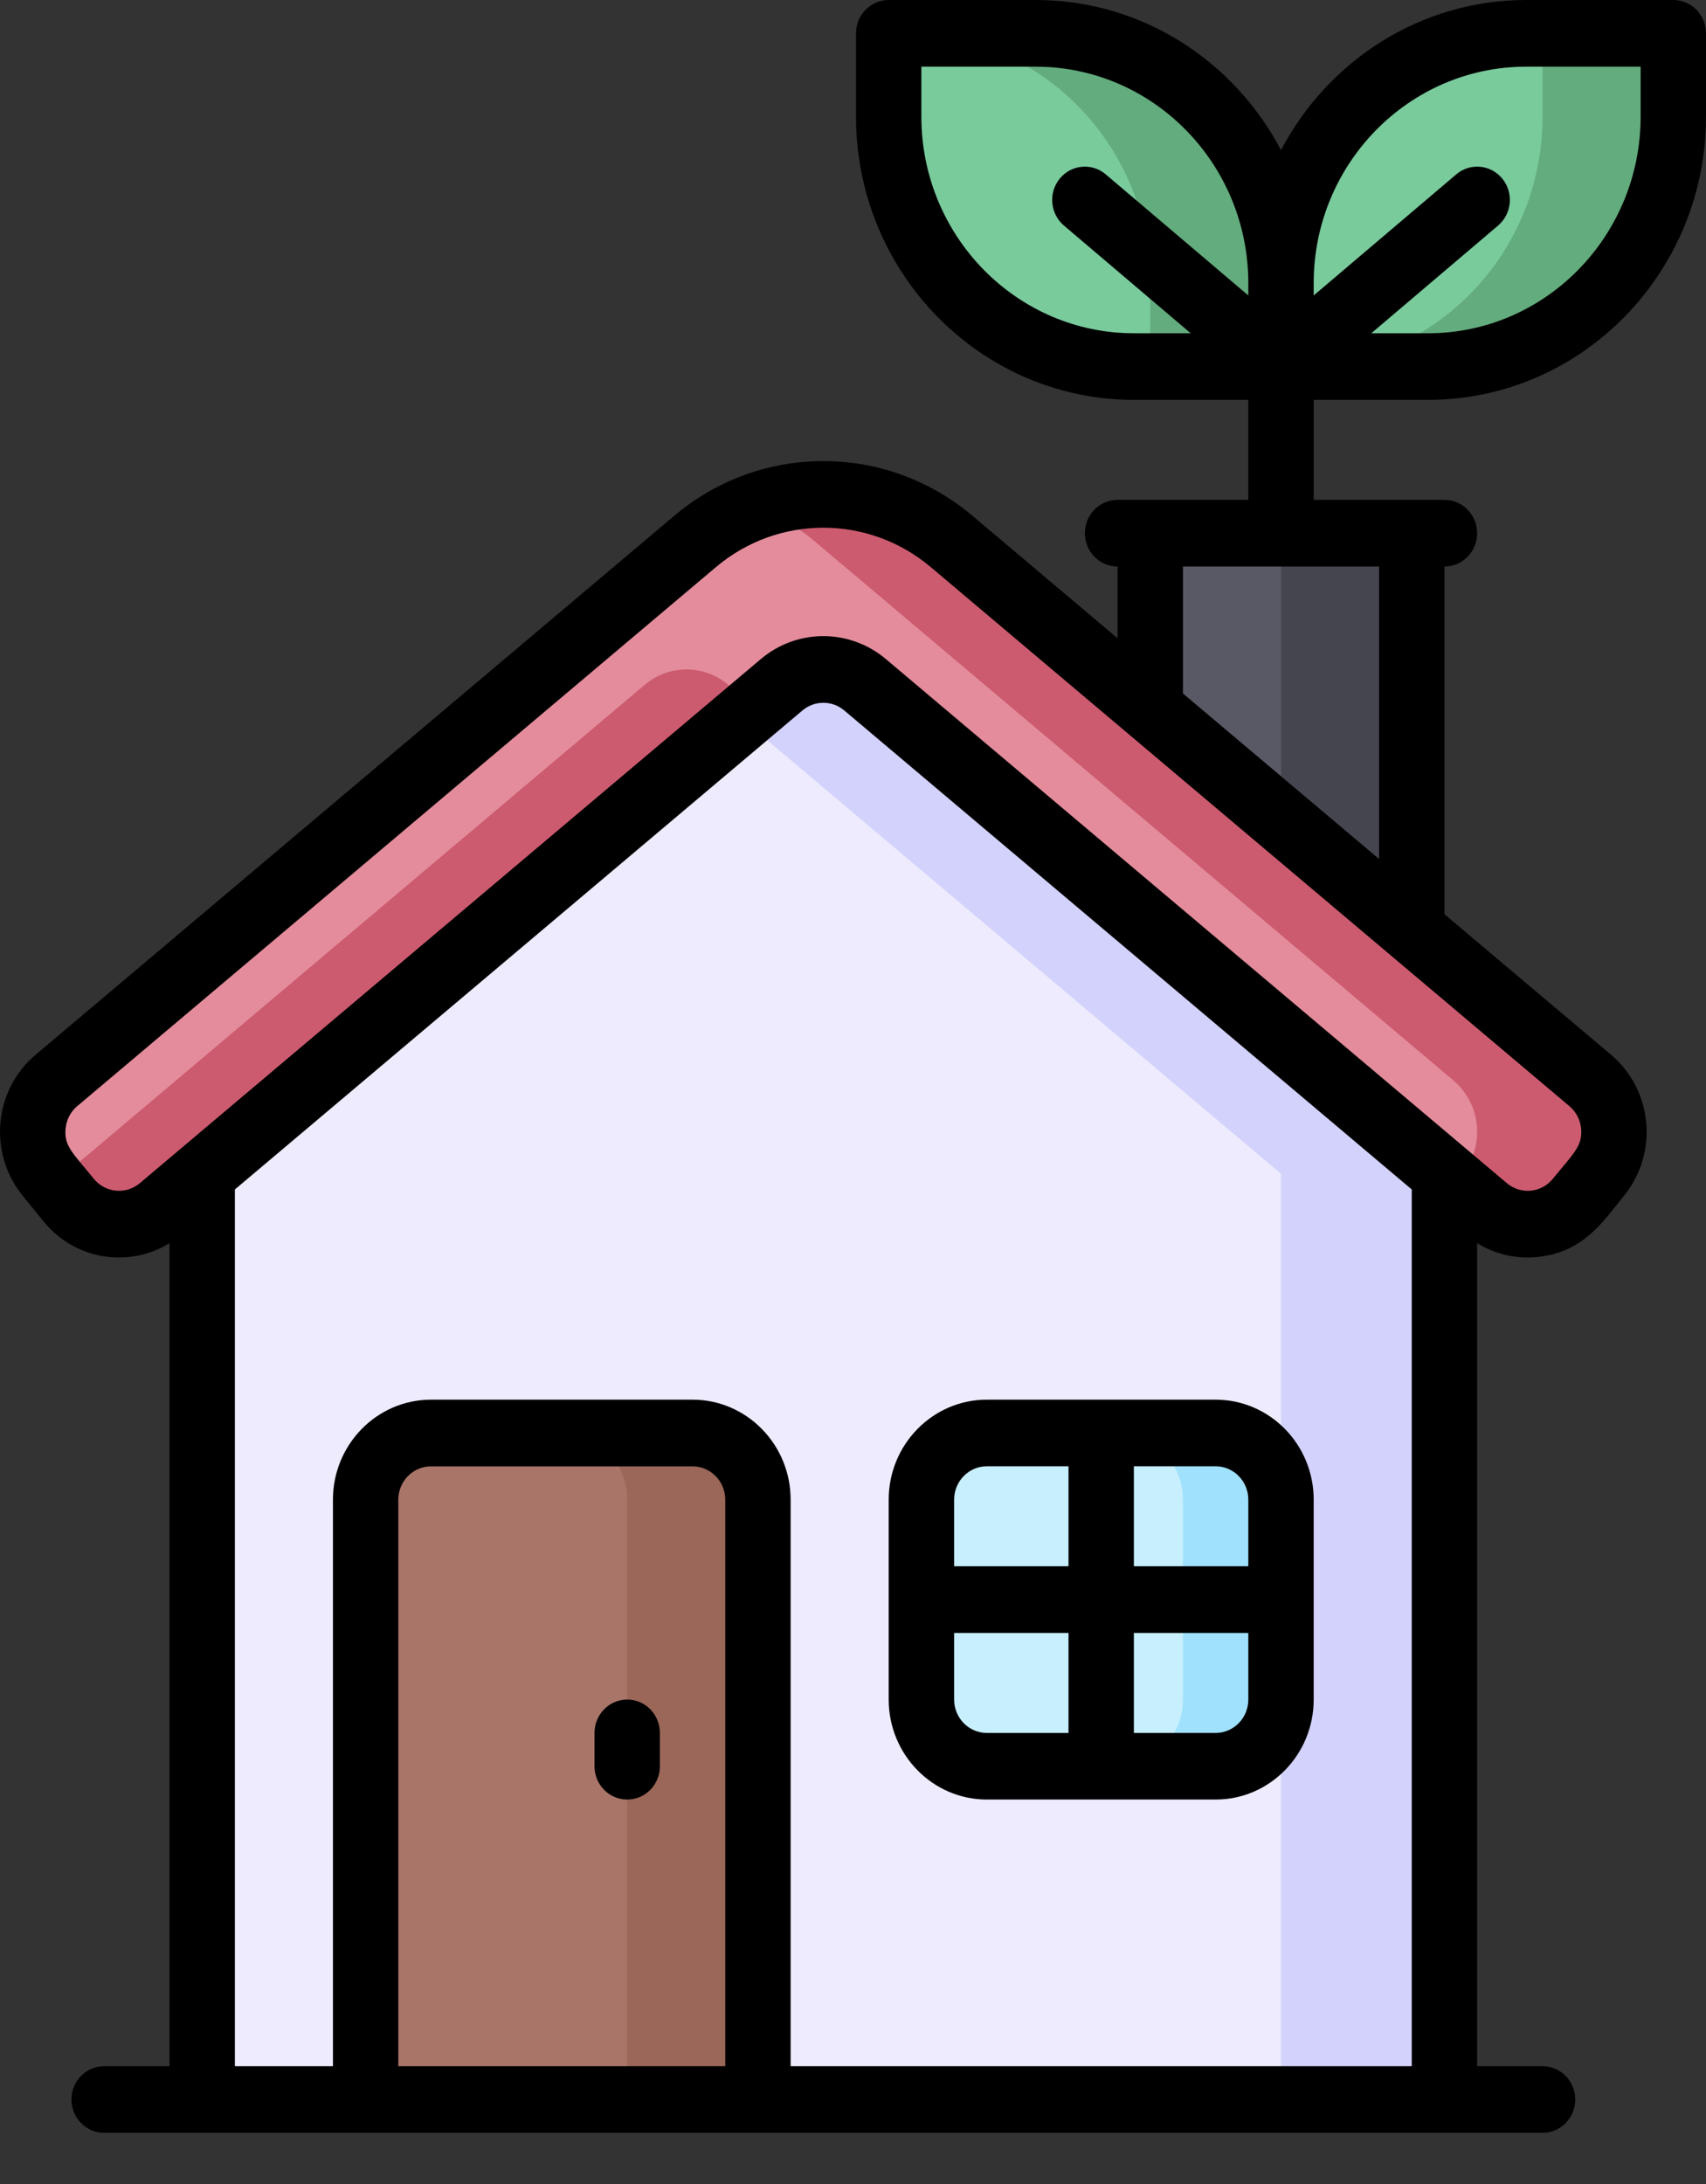
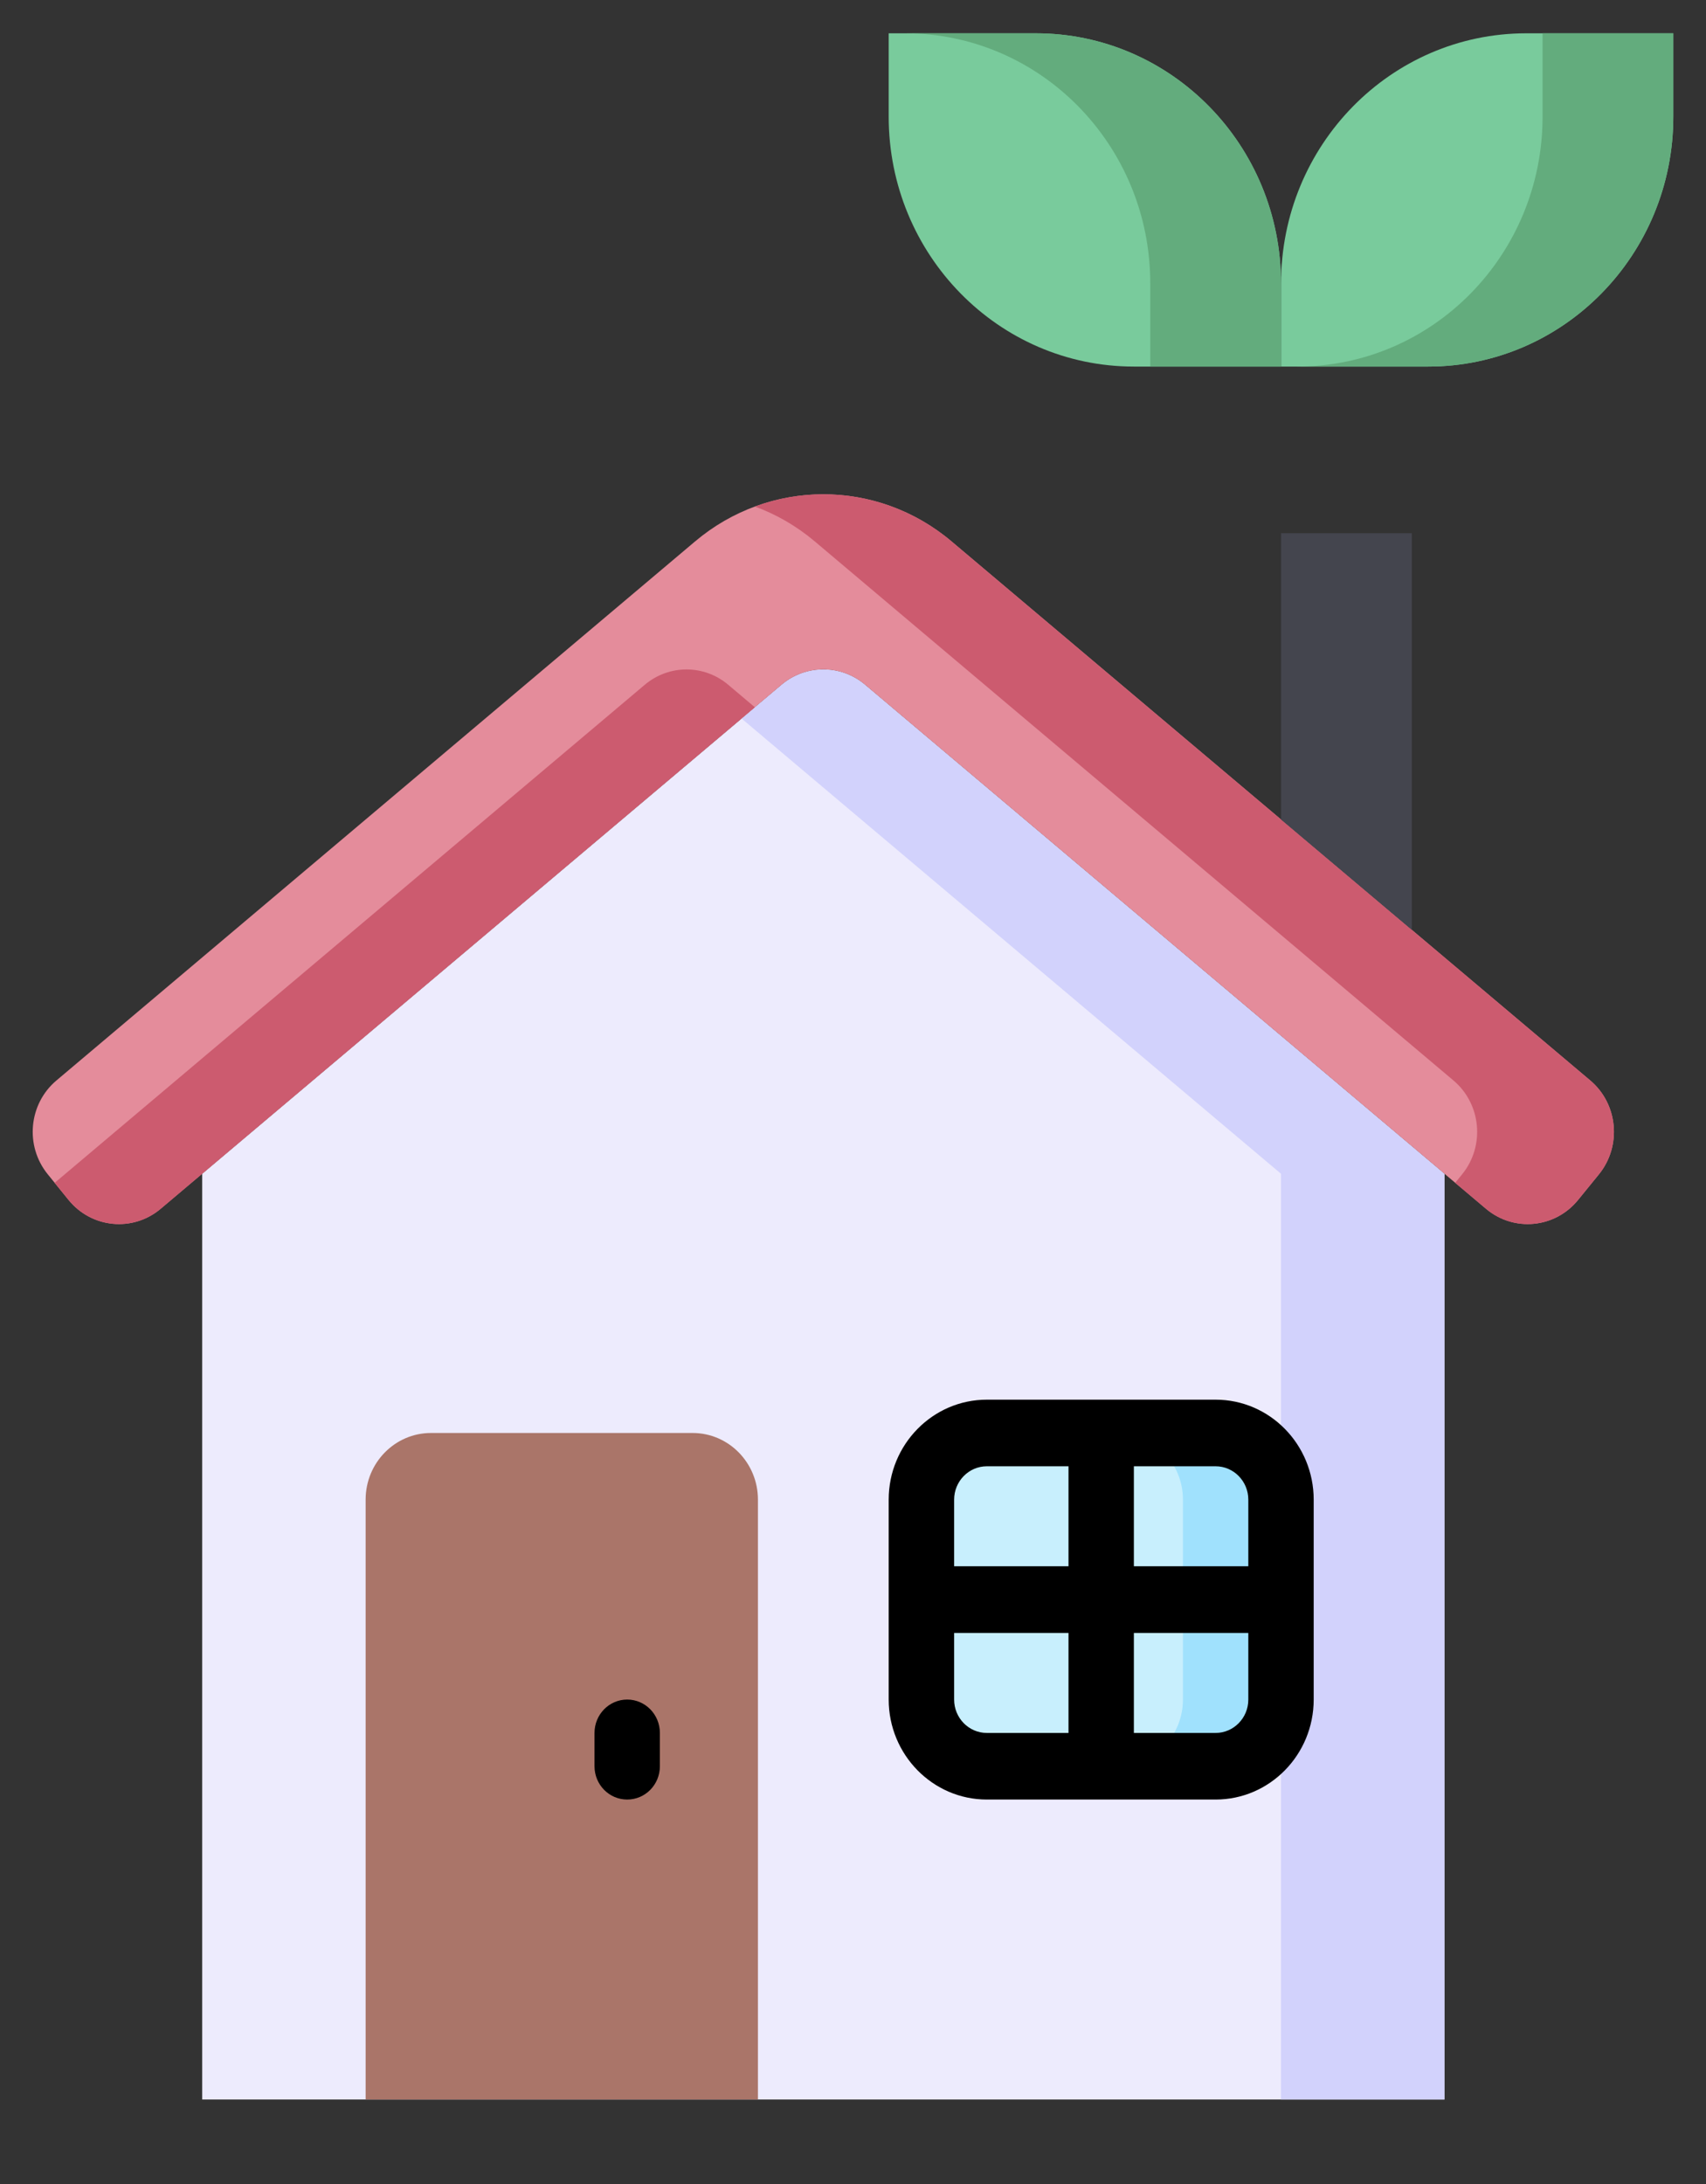
<svg xmlns="http://www.w3.org/2000/svg" width="25" height="32" viewBox="0 0 25 32" fill="none">
  <rect x="0" y="0" width="25" height="32" fill="#333333" stroke="none" />
  <path d="M20.928 5.371H18.773V4.15C18.773 2.128 20.381 0.488 22.366 0.488H24.521V1.709C24.521 3.731 22.913 5.371 20.928 5.371Z" fill="#79CB9C" />
  <path d="M24.521 0.488V1.709C24.521 3.732 22.913 5.371 20.928 5.371H19.012C20.996 5.371 22.605 3.732 22.605 1.709V0.488H24.521Z" fill="#63AC7D" />
  <path d="M16.616 5.371H18.772V4.15C18.772 2.128 17.164 0.488 15.179 0.488H13.023V1.709C13.023 3.731 14.632 5.371 16.616 5.371Z" fill="#79CB9C" />
  <path d="M18.772 4.15V5.371H16.856V4.15C16.856 2.128 15.247 0.488 13.263 0.488H15.179C17.163 0.488 18.772 2.128 18.772 4.15Z" fill="#63AC7D" />
  <path d="M21.167 17.198V30.762H2.963V17.198L11.454 10.033C11.809 9.734 12.322 9.734 12.676 10.033L21.167 17.198Z" fill="#EDEBFD" />
  <path d="M21.167 17.198V30.762H18.772V17.198L10.867 10.528L11.454 10.033C11.809 9.734 12.321 9.734 12.676 10.033L21.167 17.198Z" fill="#D2D2FC" />
  <path d="M23.431 17.206L23.125 17.582C22.788 17.997 22.184 18.055 21.776 17.711L12.676 10.032C12.322 9.733 11.809 9.733 11.454 10.032L2.354 17.711C1.947 18.055 1.343 17.997 1.005 17.582L0.7 17.206C0.362 16.79 0.419 16.175 0.827 15.831C0.973 15.707 10.25 7.879 10.187 7.932C11.271 7.017 12.848 7.008 13.943 7.932L23.304 15.831C23.711 16.175 23.768 16.79 23.431 17.206Z" fill="#E48C9B" />
  <path d="M10.671 10.033L11.062 10.363L2.354 17.712C1.946 18.055 1.342 17.997 1.005 17.582L0.801 17.331L9.449 10.033C9.804 9.734 10.317 9.734 10.671 10.033Z" fill="#CC5B6F" />
  <path d="M23.431 17.206L23.125 17.582C22.788 17.997 22.184 18.055 21.777 17.712L21.325 17.331L21.426 17.206C21.764 16.791 21.707 16.175 21.299 15.831L11.939 7.932C11.672 7.707 11.375 7.536 11.063 7.422C12.033 7.063 13.13 7.246 13.943 7.932L23.304 15.831C23.711 16.175 23.768 16.791 23.431 17.206Z" fill="#CC5B6F" />
-   <path d="M20.688 7.812V13.624L16.855 10.39V7.812H20.688Z" fill="#595965" />
  <path d="M20.689 7.812V13.624L18.773 12.008V7.812H20.689Z" fill="#44454E" />
  <path d="M11.107 30.762H5.358V21.973C5.358 21.433 5.787 20.996 6.317 20.996H10.149C10.678 20.996 11.107 21.433 11.107 21.973V30.762Z" fill="#AA7569" />
-   <path d="M11.107 21.973V30.762H9.191V21.973C9.191 21.433 8.762 20.996 8.232 20.996H10.149C10.678 20.996 11.107 21.433 11.107 21.973Z" fill="#9A6758" />
  <path d="M17.814 25.879H14.46C13.931 25.879 13.502 25.442 13.502 24.902V21.973C13.502 21.433 13.931 20.996 14.46 20.996H17.814C18.343 20.996 18.772 21.433 18.772 21.973V24.902C18.772 25.442 18.343 25.879 17.814 25.879Z" fill="#C8EFFD" />
  <path d="M18.772 21.973V24.902C18.772 25.442 18.343 25.879 17.814 25.879H16.377C16.906 25.879 17.335 25.442 17.335 24.902V21.973C17.335 21.433 16.906 20.996 16.377 20.996H17.814C18.343 20.996 18.772 21.433 18.772 21.973Z" fill="#A0E1FD" />
  <path d="M17.814 20.508H14.461C13.668 20.508 13.023 21.165 13.023 21.973V24.902C13.023 25.71 13.668 26.367 14.461 26.367H17.814C18.607 26.367 19.251 25.71 19.251 24.902V21.973C19.251 21.165 18.607 20.508 17.814 20.508ZM18.293 21.973V22.949H16.616V21.484H17.814C18.078 21.484 18.293 21.703 18.293 21.973ZM14.461 21.484H15.658V22.949H13.982V21.973C13.982 21.703 14.197 21.484 14.461 21.484ZM13.982 24.902V23.926H15.658V25.391H14.461C14.197 25.391 13.982 25.172 13.982 24.902ZM17.814 25.391H16.616V23.926H18.293V24.902C18.293 25.172 18.078 25.391 17.814 25.391Z" fill="black" />
  <path d="M9.191 24.902C8.926 24.902 8.712 25.121 8.712 25.391V25.879C8.712 26.149 8.926 26.367 9.191 26.367C9.456 26.367 9.67 26.149 9.67 25.879V25.391C9.67 25.121 9.456 24.902 9.191 24.902Z" fill="black" />
-   <path d="M20.928 5.859C23.173 5.859 25 3.998 25 1.709V0.488C25 0.219 24.785 0 24.521 0H22.365C20.811 0 19.458 0.892 18.772 2.2C18.086 0.892 16.733 0 15.179 0H13.023C12.759 0 12.544 0.219 12.544 0.488V1.709C12.544 3.998 14.371 5.859 16.616 5.859H18.293V7.324C17.711 7.324 16.947 7.324 16.377 7.324C16.112 7.324 15.898 7.543 15.898 7.813C15.898 8.082 16.112 8.301 16.377 8.301V9.352L14.249 7.556C12.983 6.489 11.147 6.489 9.882 7.556L0.521 15.455C-0.091 15.971 -0.176 16.894 0.331 17.518L0.636 17.894C1.103 18.469 1.896 18.578 2.484 18.215V30.274H1.526C1.261 30.274 1.047 30.492 1.047 30.762C1.047 31.032 1.261 31.25 1.526 31.25H22.605C22.869 31.25 23.084 31.032 23.084 30.762C23.084 30.492 22.869 30.274 22.605 30.274H21.646V18.214C21.91 18.377 22.213 18.448 22.522 18.418C23.207 18.352 23.491 17.898 23.8 17.518C24.306 16.894 24.221 15.972 23.609 15.455L21.167 13.395V8.301C21.432 8.301 21.646 8.082 21.646 7.813C21.646 7.543 21.432 7.324 21.167 7.324C20.597 7.324 19.833 7.324 19.251 7.324V5.859H20.928ZM5.837 30.274V21.973C5.837 21.704 6.052 21.485 6.316 21.485H10.149C10.413 21.485 10.628 21.704 10.628 21.973V30.274H5.837ZM11.586 30.274V21.973C11.586 21.165 10.941 20.508 10.149 20.508H6.316C5.524 20.508 4.879 21.165 4.879 21.973V30.274H3.442V17.428L11.76 10.409C11.937 10.26 12.194 10.26 12.371 10.409L20.688 17.428V30.274H11.586ZM23.17 16.538C23.193 16.794 23.055 16.903 22.756 17.271C22.587 17.48 22.285 17.507 22.082 17.336C18.68 14.465 14.937 11.307 12.982 9.657C12.451 9.209 11.68 9.208 11.149 9.657C9.767 10.823 3.012 16.523 2.049 17.336C1.846 17.506 1.544 17.48 1.374 17.271C1.063 16.888 0.937 16.791 0.961 16.538C0.973 16.408 1.033 16.291 1.132 16.207L10.493 8.308C11.404 7.54 12.726 7.54 13.638 8.308C17.744 11.774 18.824 12.685 22.998 16.207C23.097 16.291 23.158 16.408 23.17 16.538ZM20.209 12.586L17.335 10.161V8.301H20.209V12.586ZM22.365 0.977H24.042V1.709C24.042 3.459 22.645 4.883 20.928 4.883H20.095L21.953 3.305C22.157 3.132 22.184 2.824 22.015 2.617C21.845 2.41 21.543 2.382 21.34 2.555L19.251 4.329V4.15C19.251 2.4 20.648 0.977 22.365 0.977ZM13.502 1.709V0.977H15.179C16.896 0.977 18.293 2.4 18.293 4.15V4.329L16.204 2.555C16.001 2.382 15.699 2.41 15.53 2.617C15.36 2.824 15.388 3.132 15.591 3.305L17.449 4.883H16.616C14.899 4.883 13.502 3.459 13.502 1.709Z" fill="black" />
</svg>